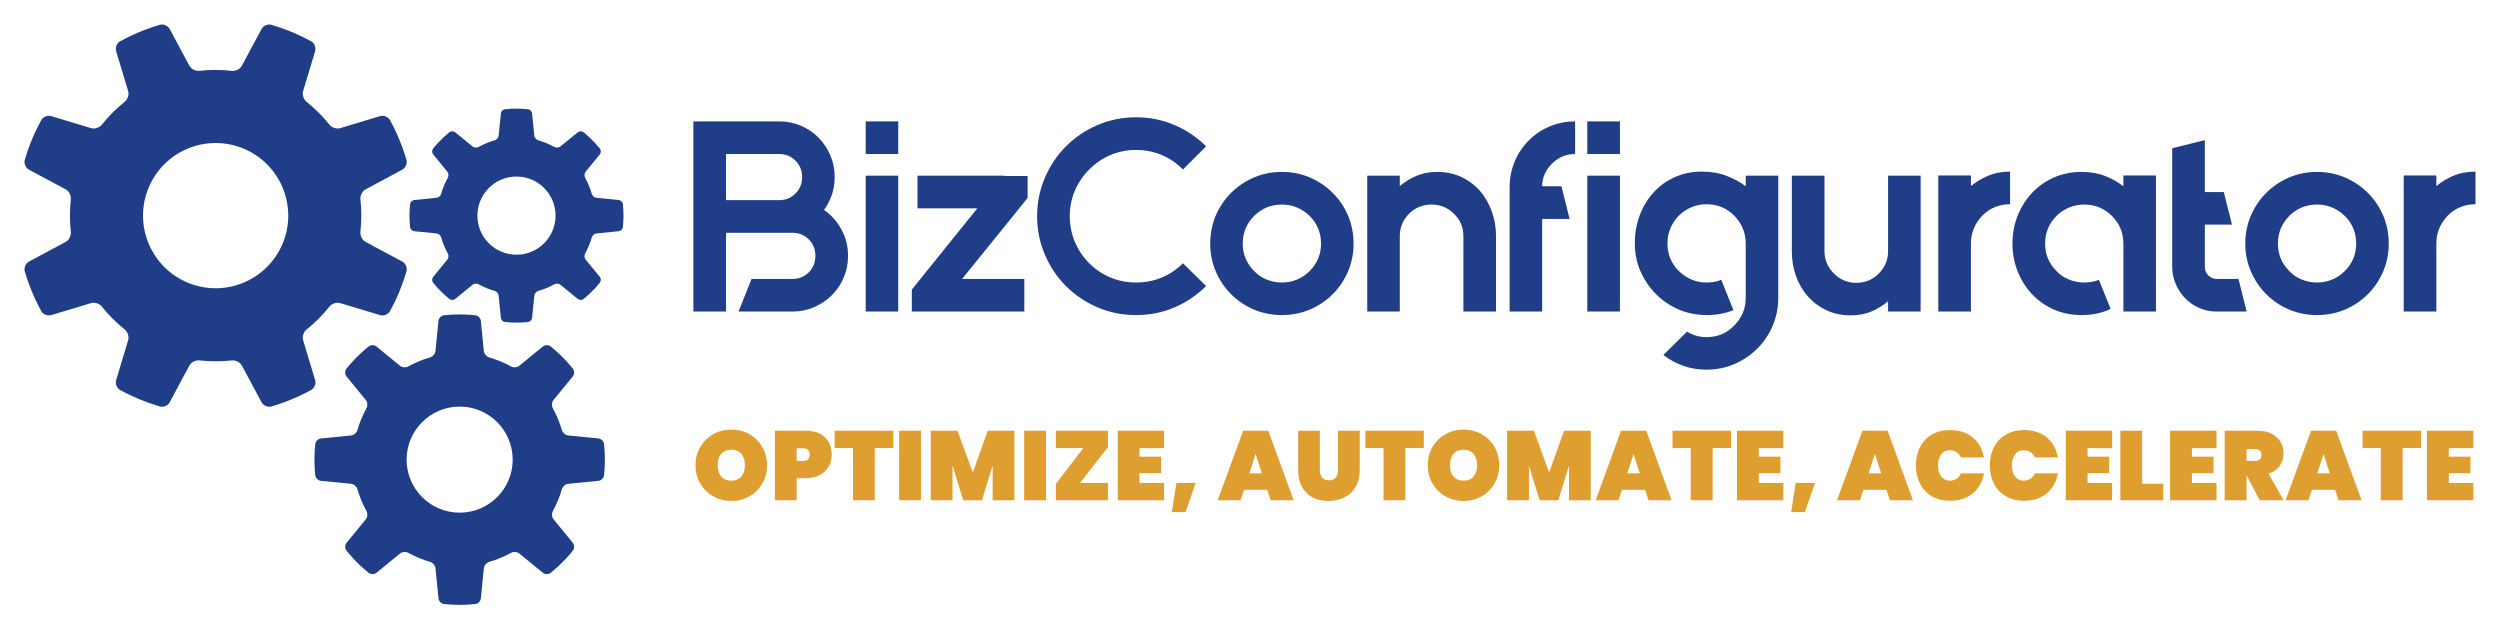
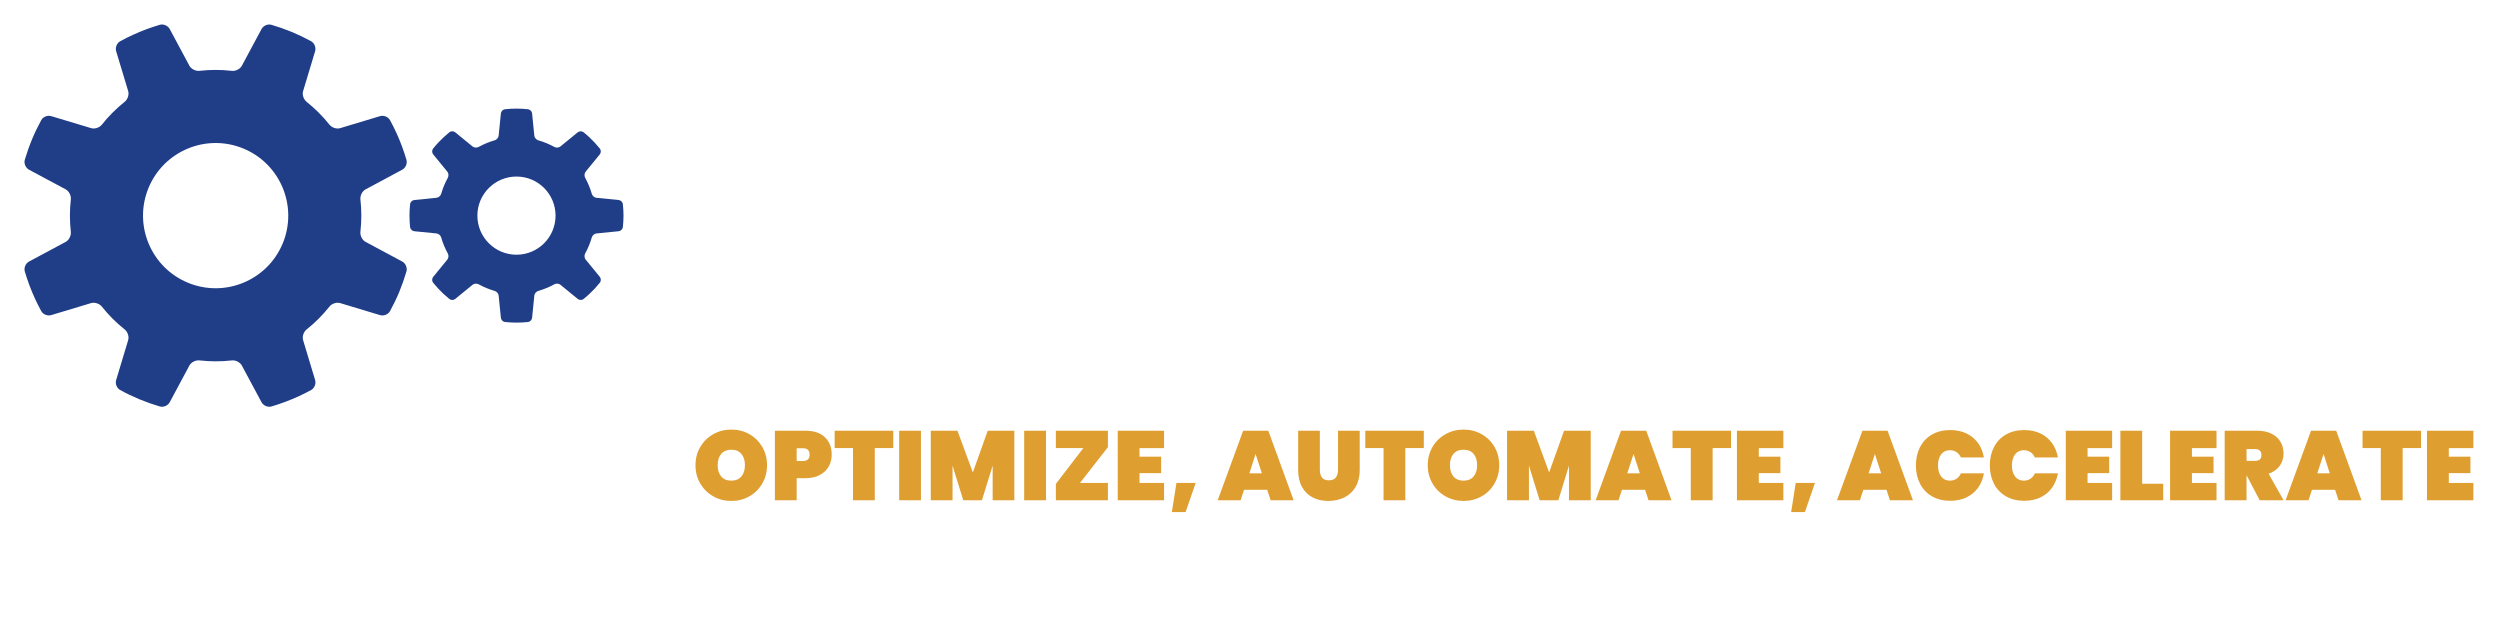
<svg xmlns="http://www.w3.org/2000/svg" version="1.0" x="0" y="0" width="2400" height="604.208" viewBox="44.79 93.478 250.42 63.044" preserveAspectRatio="xMidYMid meet" color-interpolation-filters="sRGB">
  <g>
    <defs>
      <linearGradient id="92" x1="0%" y1="0%" x2="100%" y2="0%">
        <stop offset="0%" stop-color="#fa71cd" />
        <stop offset="100%" stop-color="#9b59b6" />
      </linearGradient>
      <linearGradient id="93" x1="0%" y1="0%" x2="100%" y2="0%">
        <stop offset="0%" stop-color="#f9d423" />
        <stop offset="100%" stop-color="#f83600" />
      </linearGradient>
      <linearGradient id="94" x1="0%" y1="0%" x2="100%" y2="0%">
        <stop offset="0%" stop-color="#0064d2" />
        <stop offset="100%" stop-color="#1cb0f6" />
      </linearGradient>
      <linearGradient id="95" x1="0%" y1="0%" x2="100%" y2="0%">
        <stop offset="0%" stop-color="#f00978" />
        <stop offset="100%" stop-color="#3f51b1" />
      </linearGradient>
      <linearGradient id="96" x1="0%" y1="0%" x2="100%" y2="0%">
        <stop offset="0%" stop-color="#7873f5" />
        <stop offset="100%" stop-color="#ec77ab" />
      </linearGradient>
      <linearGradient id="97" x1="0%" y1="0%" x2="100%" y2="0%">
        <stop offset="0%" stop-color="#f9d423" />
        <stop offset="100%" stop-color="#e14fad" />
      </linearGradient>
      <linearGradient id="98" x1="0%" y1="0%" x2="100%" y2="0%">
        <stop offset="0%" stop-color="#009efd" />
        <stop offset="100%" stop-color="#2af598" />
      </linearGradient>
      <linearGradient id="99" x1="0%" y1="0%" x2="100%" y2="0%">
        <stop offset="0%" stop-color="#ffcc00" />
        <stop offset="100%" stop-color="#00b140" />
      </linearGradient>
      <linearGradient id="100" x1="0%" y1="0%" x2="100%" y2="0%">
        <stop offset="0%" stop-color="#d51007" />
        <stop offset="100%" stop-color="#ff8177" />
      </linearGradient>
      <linearGradient id="102" x1="0%" y1="0%" x2="100%" y2="0%">
        <stop offset="0%" stop-color="#a2b6df" />
        <stop offset="100%" stop-color="#0c3483" />
      </linearGradient>
      <linearGradient id="103" x1="0%" y1="0%" x2="100%" y2="0%">
        <stop offset="0%" stop-color="#7ac5d8" />
        <stop offset="100%" stop-color="#eea2a2" />
      </linearGradient>
      <linearGradient id="104" x1="0%" y1="0%" x2="100%" y2="0%">
        <stop offset="0%" stop-color="#00ecbc" />
        <stop offset="100%" stop-color="#007adf" />
      </linearGradient>
      <linearGradient id="105" x1="0%" y1="0%" x2="100%" y2="0%">
        <stop offset="0%" stop-color="#b88746" />
        <stop offset="100%" stop-color="#fdf5a6" />
      </linearGradient>
    </defs>
    <g fill="#203D88" class="icon-text-wrapper icon-svg-group iconsvg" transform="translate(47.245,95.933)">
      <g class="iconsvg-imagesvg" transform="translate(0,0)">
        <g>
-           <rect fill="#203D88" fill-opacity="0" stroke-width="2" x="0" y="0" width="60" height="58.134" class="image-rect" />
          <svg filter="url(#colors3885309044)" x="0" y="0" width="60" height="58.134" filtersec="colorsf9565457241" class="image-svg-svg primary" style="overflow: visible;">
            <svg version="1.1" x="0px" y="0px" viewBox="4.999 6.399 90.001 87.202" enable-background="new 0 0 100 100" xml:space="preserve">
              <path d="M48.666,59.819l-1.807-5.994c-0.164-0.541,0.079-1.249,0.523-1.605c1.261-1.002,2.415-2.156,3.439-3.443  c0.355-0.443,1.064-0.683,1.612-0.518l5.986,1.805c0.547,0.167,1.225-0.099,1.499-0.599c0.512-0.934,0.983-1.908,1.401-2.917  c0.415-1.009,0.769-2.03,1.07-3.052c0.159-0.552-0.136-1.217-0.637-1.483l-5.513-2.955c-0.501-0.27-0.831-0.941-0.77-1.505  c0.187-1.634,0.182-3.267,0.002-4.873c-0.063-0.563,0.27-1.236,0.771-1.506l5.509-2.955c0.502-0.269,0.797-0.931,0.638-1.483  c-0.204-0.698-0.437-1.398-0.696-2.091c-0.199-0.536-0.551-1.389-0.788-1.902c-0.308-0.677-0.637-1.337-0.99-1.978  c-0.274-0.496-0.952-0.762-1.496-0.595l-5.988,1.803c-0.545,0.165-1.256-0.072-1.609-0.519c-1.004-1.26-2.155-2.412-3.439-3.437  c-0.446-0.356-0.691-1.068-0.525-1.609l1.808-5.993c0.161-0.546-0.1-1.225-0.599-1.497c-0.934-0.513-1.907-0.98-2.917-1.401  c-1.011-0.417-2.026-0.771-3.056-1.073c-0.545-0.161-1.211,0.134-1.48,0.638l-2.957,5.515c-0.27,0.501-0.941,0.832-1.505,0.767  c-1.635-0.188-3.263-0.184-4.866-0.002c-0.563,0.066-1.239-0.267-1.509-0.766l-2.955-5.513c-0.27-0.5-0.938-0.799-1.484-0.643  c-0.701,0.211-1.396,0.44-2.094,0.701c-0.533,0.198-1.384,0.55-1.901,0.792c-0.675,0.302-1.333,0.632-1.974,0.985  c-0.501,0.274-0.762,0.95-0.599,1.498l1.808,5.99c0.164,0.542-0.081,1.251-0.524,1.608c-1.259,1.004-2.414,2.156-3.438,3.443  c-0.357,0.443-1.062,0.684-1.61,0.515l-5.989-1.802c-0.55-0.167-1.225,0.099-1.5,0.598c-0.511,0.935-0.983,1.906-1.401,2.919  c-0.417,1.009-0.769,2.03-1.075,3.048c-0.156,0.552,0.138,1.218,0.642,1.487l5.512,2.952c0.5,0.271,0.833,0.943,0.767,1.509  c-0.185,1.632-0.183,3.264-0.001,4.874c0.062,0.562-0.27,1.234-0.769,1.505l-5.509,2.954c-0.504,0.266-0.8,0.931-0.639,1.484  c0.205,0.697,0.439,1.4,0.696,2.09c0.198,0.539,0.553,1.389,0.787,1.901c0.311,0.678,0.642,1.338,0.991,1.976  c0.274,0.499,0.95,0.765,1.497,0.598l5.986-1.805c0.547-0.161,1.257,0.076,1.612,0.518c1.003,1.265,2.155,2.416,3.44,3.444  c0.444,0.355,0.69,1.063,0.523,1.604l-1.806,5.997c-0.166,0.546,0.097,1.224,0.598,1.495c0.932,0.513,1.907,0.979,2.918,1.401  c1.009,0.416,2.025,0.771,3.053,1.075c0.545,0.157,1.211-0.136,1.48-0.638l2.956-5.518c0.273-0.501,0.944-0.832,1.508-0.768  c1.632,0.185,3.262,0.183,4.865,0.004c0.568-0.067,1.241,0.265,1.508,0.767l2.959,5.513c0.265,0.502,0.936,0.798,1.48,0.641  c0.7-0.211,1.401-0.44,2.094-0.702c0.535-0.195,1.388-0.551,1.905-0.786c0.674-0.305,1.332-0.636,1.973-0.989  C48.566,61.045,48.833,60.366,48.666,59.819z M43.797,39.293c-2.309,5.565-8.688,8.205-14.253,5.902  c-5.565-2.308-8.211-8.687-5.905-14.258c2.307-5.562,8.69-8.204,14.254-5.9C43.455,27.338,46.102,33.724,43.797,39.293z" />
              <path d="M94.903,33.378c-0.034-0.308-0.318-0.578-0.622-0.607l-3.351-0.334c-0.305-0.031-0.607-0.297-0.692-0.59  c-0.244-0.851-0.583-1.662-1.003-2.423c-0.147-0.267-0.121-0.67,0.073-0.908l2.131-2.604c0.194-0.237,0.204-0.627,0.011-0.869  c-0.245-0.305-0.504-0.605-0.776-0.896c-0.21-0.225-0.561-0.577-0.783-0.783c-0.293-0.273-0.593-0.534-0.9-0.78  c-0.238-0.19-0.63-0.183-0.866,0.012l-2.607,2.13c-0.237,0.194-0.639,0.223-0.906,0.073c-0.759-0.42-1.568-0.755-2.419-1  c-0.295-0.085-0.563-0.389-0.593-0.692l-0.335-3.353c-0.032-0.305-0.302-0.588-0.605-0.621c-0.57-0.063-1.151-0.095-1.74-0.096  c-0.588,0.001-1.166,0.034-1.741,0.096c-0.304,0.033-0.574,0.317-0.604,0.622l-0.335,3.352c-0.031,0.305-0.297,0.607-0.591,0.691  c-0.852,0.243-1.66,0.581-2.42,1.001c-0.267,0.149-0.672,0.123-0.908-0.07l-2.605-2.133c-0.237-0.194-0.631-0.204-0.87-0.014  c-0.305,0.249-0.604,0.506-0.897,0.78c-0.224,0.208-0.574,0.558-0.782,0.785c-0.273,0.289-0.532,0.589-0.778,0.896  c-0.192,0.24-0.184,0.63,0.011,0.868l2.133,2.607c0.193,0.236,0.218,0.639,0.071,0.908c-0.42,0.759-0.757,1.569-1,2.42  c-0.087,0.294-0.388,0.559-0.695,0.588l-3.349,0.337c-0.309,0.03-0.589,0.302-0.623,0.606c-0.062,0.57-0.097,1.15-0.096,1.741  c0.001,0.587,0.035,1.167,0.093,1.737c0.036,0.307,0.319,0.577,0.626,0.607l3.35,0.333c0.304,0.031,0.608,0.297,0.691,0.592  c0.245,0.85,0.582,1.661,1.004,2.423c0.146,0.267,0.12,0.669-0.072,0.907l-2.131,2.604c-0.196,0.236-0.207,0.628-0.013,0.87  c0.246,0.304,0.508,0.606,0.777,0.896c0.209,0.227,0.561,0.577,0.782,0.783c0.295,0.273,0.596,0.533,0.9,0.778  c0.239,0.191,0.63,0.185,0.868-0.011l2.604-2.131c0.239-0.193,0.641-0.221,0.908-0.075c0.76,0.423,1.569,0.758,2.42,1.005  c0.295,0.085,0.563,0.386,0.591,0.689l0.337,3.354c0.031,0.306,0.301,0.589,0.605,0.62c0.569,0.063,1.15,0.095,1.74,0.096  c0.588-0.001,1.166-0.034,1.74-0.094c0.304-0.035,0.574-0.317,0.604-0.623l0.334-3.353c0.032-0.306,0.298-0.608,0.591-0.692  c0.85-0.245,1.66-0.581,2.421-1c0.269-0.15,0.671-0.124,0.907,0.071l2.607,2.132c0.235,0.195,0.63,0.204,0.868,0.014  c0.305-0.249,0.606-0.507,0.896-0.78c0.226-0.208,0.577-0.561,0.785-0.784c0.272-0.291,0.531-0.591,0.777-0.898  c0.191-0.237,0.185-0.629-0.011-0.867l-2.134-2.609c-0.193-0.235-0.218-0.637-0.07-0.905c0.421-0.758,0.757-1.571,1.001-2.421  c0.085-0.293,0.388-0.559,0.694-0.589l3.349-0.336c0.307-0.03,0.589-0.301,0.623-0.607C94.966,36.286,95,35.704,95,35.116  C94.998,34.529,94.964,33.949,94.903,33.378z M78.919,40.989c-3.243-0.001-5.873-2.628-5.874-5.875  c0.002-3.241,2.632-5.87,5.874-5.87c3.239-0.002,5.871,2.628,5.872,5.873C84.79,38.361,82.161,40.988,78.919,40.989z" />
-               <path d="M91.229,68.596l-4.547-0.454c-0.414-0.042-0.824-0.402-0.939-0.801c-0.331-1.155-0.791-2.255-1.361-3.289  c-0.2-0.362-0.164-0.91,0.099-1.232l2.893-3.534c0.263-0.321,0.277-0.851,0.015-1.18c-0.333-0.414-0.685-0.821-1.054-1.216  c-0.285-0.306-0.761-0.784-1.063-1.063c-0.397-0.371-0.804-0.726-1.223-1.059c-0.323-0.258-0.854-0.248-1.175,0.018l-3.538,2.891  c-0.321,0.264-0.868,0.302-1.23,0.099c-1.03-0.569-2.129-1.025-3.282-1.357c-0.4-0.116-0.766-0.528-0.805-0.939l-0.455-4.55  c-0.044-0.414-0.409-0.799-0.822-0.843c-0.773-0.085-1.562-0.129-2.36-0.13c-0.799,0.001-1.583,0.045-2.362,0.13  c-0.413,0.044-0.78,0.43-0.82,0.844l-0.454,4.549c-0.043,0.414-0.403,0.824-0.802,0.938c-1.156,0.33-2.254,0.788-3.285,1.358  c-0.361,0.202-0.911,0.167-1.232-0.095l-3.535-2.895c-0.322-0.263-0.856-0.277-1.182-0.019c-0.413,0.338-0.818,0.688-1.218,1.059  c-0.304,0.282-0.779,0.758-1.062,1.065c-0.37,0.392-0.723,0.799-1.057,1.216c-0.261,0.325-0.248,0.854,0.015,1.179l2.896,3.537  c0.262,0.32,0.295,0.867,0.096,1.232c-0.569,1.029-1.026,2.13-1.357,3.284c-0.117,0.399-0.525,0.759-0.942,0.798l-4.546,0.459  c-0.418,0.04-0.799,0.409-0.846,0.822c-0.083,0.774-0.131,1.561-0.129,2.362c0.001,0.797,0.048,1.584,0.126,2.357  c0.049,0.416,0.434,0.783,0.85,0.823l4.545,0.452c0.413,0.043,0.826,0.403,0.939,0.804c0.332,1.153,0.789,2.254,1.362,3.289  c0.199,0.361,0.163,0.908-0.099,1.23l-2.892,3.534c-0.267,0.32-0.28,0.853-0.017,1.181c0.333,0.412,0.688,0.821,1.054,1.216  c0.284,0.308,0.762,0.783,1.063,1.063c0.399,0.37,0.808,0.723,1.222,1.056c0.324,0.261,0.854,0.251,1.178-0.015l3.535-2.892  c0.324-0.262,0.869-0.3,1.232-0.103c1.031,0.574,2.13,1.029,3.285,1.364c0.399,0.115,0.763,0.523,0.801,0.936l0.458,4.552  c0.041,0.415,0.408,0.8,0.821,0.843c0.772,0.086,1.562,0.128,2.361,0.13c0.798-0.001,1.582-0.046,2.361-0.128  c0.412-0.047,0.78-0.43,0.821-0.845l0.452-4.55c0.044-0.415,0.405-0.825,0.803-0.939c1.153-0.332,2.254-0.789,3.285-1.357  c0.364-0.204,0.911-0.169,1.232,0.096l3.538,2.894c0.319,0.265,0.854,0.276,1.178,0.019c0.413-0.339,0.822-0.688,1.217-1.06  c0.307-0.281,0.783-0.76,1.066-1.063c0.369-0.395,0.721-0.802,1.055-1.22c0.26-0.321,0.25-0.854-0.016-1.177l-2.896-3.54  c-0.262-0.319-0.296-0.865-0.096-1.229c0.571-1.029,1.027-2.131,1.358-3.286c0.115-0.397,0.527-0.758,0.942-0.8l4.546-0.456  c0.416-0.04,0.798-0.408,0.845-0.823c0.083-0.772,0.13-1.562,0.13-2.359c-0.002-0.797-0.049-1.585-0.131-2.359  C92.027,69.002,91.643,68.635,91.229,68.596z M70.381,79.747c-4.401-0.002-7.971-3.566-7.972-7.972  c0.002-4.398,3.572-7.967,7.972-7.967c4.396-0.002,7.969,3.567,7.97,7.971C78.349,76.181,74.78,79.745,70.381,79.747z" />
            </svg>
          </svg>
          <defs>
            <filter id="colors3885309044">
              <feColorMatrix type="matrix" values="0 0 0 0 0.348  0 0 0 0 0.574  0 0 0 0 0.828  0 0 0 1 0" class="icon-feColorMatrix " />
            </filter>
            <filter id="colorsf9565457241">
              <feColorMatrix type="matrix" values="0 0 0 0 0.996  0 0 0 0 0.996  0 0 0 0 0.996  0 0 0 1 0" class="icon-fecolormatrix" />
            </filter>
            <filter id="colorsb3448015227">
              <feColorMatrix type="matrix" values="0 0 0 0 0  0 0 0 0 0  0 0 0 0 0  0 0 0 1 0" class="icon-fecolormatrix" />
            </filter>
          </defs>
        </g>
      </g>
      <g transform="translate(67,9.294)">
        <g fill-rule="" class="tp-name iconsvg-namesvg" transform="translate(0,0)">
          <g transform="scale(1)">
            <g>
-               <path d="M14.04-10.18L14.04-10.18Q15.13-9.42 15.78-8.22 16.44-7.02 16.44-5.61L16.44-5.61 16.44-5.55Q16.44-4.41 16-3.39 15.57-2.37 14.8-1.62 14.04-0.87 13.04-0.44 12.03 0 10.89 0L10.89 0 5.47 0 6.78-3.27 10.89-3.27Q11.84-3.27 12.51-3.93 13.17-4.6 13.17-5.55L13.17-5.55 13.17-5.61Q13.17-6.56 12.51-7.23 11.84-7.89 10.89-7.89L10.89-7.89 9.55-7.89 4.22-7.89 4.22-3.27 4.22 0 0.95 0 0.95-7.89 0.95-11.16 0.95-19.05 9.55-19.05Q10.7-19.05 11.72-18.62 12.74-18.18 13.49-17.42 14.23-16.66 14.67-15.65 15.1-14.64 15.1-13.5L15.1-13.5 15.1-13.44Q15.1-12.52 14.82-11.69 14.53-10.86 14.04-10.18ZM11.84-13.44L11.84-13.5Q11.84-14.45 11.17-15.12 10.5-15.78 9.55-15.78L9.55-15.78 4.22-15.78 4.22-11.16 9.55-11.16Q10.5-11.16 11.17-11.82 11.84-12.49 11.84-13.44L11.84-13.44ZM21.47 0L18.21 0 18.21-13.61 21.47-13.61 21.47 0ZM18.21-15.78L18.21-19.05 21.47-19.05 21.47-15.78 18.21-15.78ZM34.43-13.58L34.43-13.58 34.43-11.38 27.87-3.27 34.1-3.27 34.1 0 25.23 0 25.23 0 22.83 0 22.83-2.2 29.39-10.34 23.4-10.34 23.4-13.61 32.11-13.61 32.11-13.58 34.43-13.58ZM49.99-4.84L52.31-2.56Q50.95-1.2 49.15-0.42 47.35 0.35 45.29 0.35L45.29 0.35Q43.24 0.35 41.43-0.42 39.63-1.2 38.28-2.54 36.93-3.89 36.16-5.7 35.38-7.51 35.38-9.55L35.38-9.55Q35.38-11.59 36.16-13.4 36.93-15.21 38.28-16.56 39.63-17.91 41.43-18.68 43.24-19.46 45.29-19.46L45.29-19.46Q47.35-19.46 49.15-18.68 50.95-17.91 52.31-16.55L52.31-16.55 49.99-14.23Q49.04-15.19 47.84-15.69 46.65-16.19 45.29-16.19L45.29-16.19Q43.95-16.19 42.75-15.69 41.56-15.19 40.6-14.23L40.6-14.23Q39.65-13.28 39.15-12.08 38.65-10.89 38.65-9.55L38.65-9.55Q38.65-8.22 39.15-7.01 39.65-5.8 40.6-4.84L40.6-4.84Q41.56-3.89 42.75-3.4 43.95-2.91 45.29-2.91L45.29-2.91Q46.65-2.91 47.84-3.4 49.04-3.89 49.99-4.84L49.99-4.84ZM59.9-10.72L59.9-10.72Q58.27-10.72 57.12-9.58L57.12-9.58Q55.98-8.44 55.98-6.8L55.98-6.8Q55.98-5.2 57.12-4.06L57.12-4.06Q57.67-3.48 58.39-3.2 59.11-2.91 59.9-2.91L59.9-2.91Q60.69-2.91 61.4-3.2 62.1-3.48 62.68-4.06L62.68-4.06Q63.82-5.2 63.82-6.8L63.82-6.8Q63.82-8.44 62.68-9.58L62.68-9.58Q61.48-10.72 59.9-10.72ZM59.9-13.99L59.9-13.99Q61.4-13.99 62.7-13.43 64.01-12.87 64.99-11.89 65.97-10.91 66.53-9.61 67.08-8.3 67.08-6.8L67.08-6.8Q67.08-5.33 66.53-4.03 65.97-2.72 64.99-1.74 64.01-0.76 62.7-0.2 61.4 0.35 59.9 0.35L59.9 0.35Q58.4 0.35 57.1-0.2 55.79-0.76 54.81-1.74 53.83-2.72 53.27-4.03 52.72-5.33 52.72-6.8L52.72-6.8Q52.72-8.3 53.27-9.61 53.83-10.91 54.81-11.89 55.79-12.87 57.1-13.43 58.4-13.99 59.9-13.99ZM75.44-13.99L75.44-13.99Q76.77-13.99 77.86-13.49 78.95-12.98 79.73-12.1 80.5-11.21 80.92-10.04 81.35-8.87 81.35-7.54L81.35-7.54 81.35 0 78.08 0 78.08-7.54Q78.08-8.9 77.13-9.8L77.13-9.8Q76.2-10.72 74.9-10.72L74.9-10.72Q73.56-10.72 72.64-9.8L72.64-9.8Q71.71-8.87 71.71-7.54L71.71-7.54 71.71 0 68.45 0 68.45-13.61 71.71-13.61 71.71-12.57Q72.45-13.2 73.37-13.59 74.3-13.99 75.44-13.99ZM89.27-15.78L89.27-15.78Q88.58-15.78 88-15.53 87.41-15.27 86.97-14.83 86.52-14.4 86.24-13.81 85.97-13.23 85.97-12.55L85.97-12.55 87.9-12.55 88.72-9.28 85.97-9.28 85.97 0 82.71 0 82.71-9.28 82.71-12.52 82.71-12.55Q82.73-13.85 83.22-15.04 83.71-16.22 84.64-17.15L84.64-17.15Q85.56-18.07 86.76-18.56 87.96-19.05 89.27-19.05L89.27-19.05 89.27-15.78ZM93.76 0L90.49 0 90.49-13.61 93.76-13.61 93.76 0ZM90.49-15.78L90.49-19.05 93.76-19.05 93.76-15.78 90.49-15.78ZM109.62-13.61L109.62-1.36Q109.62 0.11 109.06 1.42 108.51 2.72 107.53 3.7 106.55 4.68 105.24 5.25 103.93 5.82 102.44 5.82L102.44 5.82Q101.21 5.82 100.12 5.44 99.04 5.06 98.11 4.35L98.11 4.35 100.48 2.01Q101.35 2.56 102.44 2.56L102.44 2.56Q104.1 2.56 105.21 1.39L105.21 1.39Q106.36 0.24 106.36-1.36L106.36-1.36 106.36-6.83Q106.36-8.41 105.21-9.61L105.21-9.61Q104.07-10.75 102.44-10.75L102.44-10.75Q100.86-10.75 99.66-9.61L99.66-9.61Q98.52-8.41 98.52-6.83L98.52-6.83Q98.52-5.2 99.66-4.06L99.66-4.06Q100.86-2.91 102.44-2.91L102.44-2.91Q103.25-2.91 103.91-3.18L103.91-3.18 105.13-0.14Q103.91 0.35 102.49 0.35L102.49 0.35 102.44 0.35Q100.97 0.35 99.66-0.2 98.36-0.76 97.38-1.74 96.4-2.72 95.82-4.03 95.25-5.33 95.25-6.83L95.25-6.83Q95.25-8.33 95.74-9.63 96.23-10.94 97.12-11.92 98-12.9 99.24-13.46 100.48-14.02 101.95-14.02L101.95-14.02Q103.36-14.02 104.45-13.59 105.54-13.17 106.36-12.55L106.36-12.55 106.36-13.61 109.62-13.61ZM120.62-13.61L123.88-13.61 123.88 0 120.62 0 120.62-1.03Q119.88-0.41 118.96-0.01 118.03 0.38 116.89 0.38L116.89 0.38Q115.55 0.38 114.47-0.12 113.38-0.63 112.6-1.5 111.83-2.37 111.4-3.54 110.98-4.71 110.98-6.04L110.98-6.04 110.98-13.61 114.25-13.61 114.25-6.04Q114.25-4.76 115.2-3.81L115.2-3.81Q116.13-2.88 117.43-2.88L117.43-2.88Q118.77-2.88 119.69-3.81L119.69-3.81Q120.62-4.74 120.62-6.04L120.62-6.04 120.62-13.61ZM128.92-12.57L128.92-12.57Q129.68-13.2 130.65-13.61 131.61-14.02 132.84-14.02L132.84-14.02 132.84-10.75Q131.2-10.75 130.06-9.61L130.06-9.61Q128.92-8.41 128.92-6.83L128.92-6.83 128.92 0 125.65 0 125.65-6.83 125.65-13.63 128.92-13.63 128.92-12.57ZM144.19-13.63L147.45-13.63 147.45 0 144.19 0 144.19-6.8Q144.19-8.44 143.04-9.58L143.04-9.58Q141.9-10.72 140.27-10.72L140.27-10.72Q139.48-10.72 138.76-10.42 138.03-10.12 137.49-9.58L137.49-9.58Q136.35-8.44 136.35-6.8L136.35-6.8Q136.35-5.2 137.49-4.06L137.49-4.06Q138.03-3.48 138.76-3.2 139.48-2.91 140.27-2.91L140.27-2.91Q141.08-2.91 141.74-3.18L141.74-3.18 142.91-0.27Q141.65 0.35 139.99 0.35L139.99 0.35Q138.5 0.35 137.23-0.2 135.97-0.76 135.04-1.74 134.12-2.72 133.6-4.03 133.08-5.33 133.08-6.8L133.08-6.8Q133.08-8.3 133.6-9.61 134.12-10.91 135.04-11.89 135.97-12.87 137.23-13.43 138.5-13.99 139.99-13.99L139.99-13.99Q141.33-13.99 142.36-13.58 143.4-13.17 144.19-12.55L144.19-12.55 144.19-13.63ZM155.72-3.27L156.54 0 153.55 0Q152.62 0 151.81-0.35 150.99-0.71 150.39-1.32 149.79-1.93 149.44-2.75 149.08-3.57 149.08-4.49L149.08-4.49 149.08-16.36 152.35-17.17 152.35-11.97 154.25-11.97 155.07-8.71 152.35-8.71 152.35-4.49Q152.35-3.97 152.7-3.62 153.06-3.27 153.55-3.27L153.55-3.27 155.72-3.27ZM163.59-10.72L163.59-10.72Q161.96-10.72 160.81-9.58L160.81-9.58Q159.67-8.44 159.67-6.8L159.67-6.8Q159.67-5.2 160.81-4.06L160.81-4.06Q161.36-3.48 162.08-3.2 162.8-2.91 163.59-2.91L163.59-2.91Q164.38-2.91 165.09-3.2 165.79-3.48 166.37-4.06L166.37-4.06Q167.51-5.2 167.51-6.8L167.51-6.8Q167.51-8.44 166.37-9.58L166.37-9.58Q165.17-10.72 163.59-10.72ZM163.59-13.99L163.59-13.99Q165.09-13.99 166.39-13.43 167.7-12.87 168.68-11.89 169.66-10.91 170.22-9.61 170.77-8.3 170.77-6.8L170.77-6.8Q170.77-5.33 170.22-4.03 169.66-2.72 168.68-1.74 167.7-0.76 166.39-0.2 165.09 0.35 163.59 0.35L163.59 0.35Q162.09 0.35 160.79-0.2 159.48-0.76 158.5-1.74 157.52-2.72 156.96-4.03 156.4-5.33 156.4-6.8L156.4-6.8Q156.4-8.3 156.96-9.61 157.52-10.91 158.5-11.89 159.48-12.87 160.79-13.43 162.09-13.99 163.59-13.99ZM175.54-12.57L175.54-12.57Q176.3-13.2 177.26-13.61 178.23-14.02 179.46-14.02L179.46-14.02 179.46-10.75Q177.82-10.75 176.68-9.61L176.68-9.61Q175.54-8.41 175.54-6.83L175.54-6.83 175.54 0 172.27 0 172.27-6.83 172.27-13.63 175.54-13.63 175.54-12.57Z" transform="translate(-0.95, 19.46)" />
-             </g>
+               </g>
            <g fill="#F7B634" transform="translate(181.51,0)">
              <g transform="scale(1)">
-                 <path d="" transform="translate(0, 19.46)" />
-               </g>
+                 </g>
            </g>
          </g>
        </g>
        <g fill-rule="" class="tp-slogan iconsvg-slogansvg" fill="#DF9E30" transform="translate(0.211,31.28)">
          <rect width="0" />
-           <rect x="181.088" width="0" />
          <g transform="translate(0,0)">
            <g transform="scale(0.82)">
              <path d="M4.74 0.08Q3.54 0.08 2.54-0.48Q1.54-1.04 0.95-2.04Q0.36-3.04 0.36-4.28L0.36-4.28Q0.36-5.53 0.95-6.53Q1.54-7.52 2.54-8.08Q3.54-8.64 4.74-8.64L4.74-8.64Q5.94-8.64 6.94-8.08Q7.93-7.52 8.51-6.53Q9.10-5.53 9.10-4.28L9.10-4.28Q9.10-3.04 8.51-2.04Q7.93-1.04 6.93-0.48Q5.93 0.08 4.74 0.08L4.74 0.08ZM4.74-2.40Q5.53-2.40 5.96-2.91Q6.40-3.42 6.40-4.28L6.40-4.28Q6.40-5.16 5.96-5.67Q5.53-6.18 4.74-6.18L4.74-6.18Q3.94-6.18 3.50-5.67Q3.07-5.16 3.07-4.28L3.07-4.28Q3.07-3.42 3.50-2.91Q3.94-2.40 4.74-2.40L4.74-2.40ZM17.00-5.58Q17.00-4.78 16.63-4.12Q16.26-3.47 15.53-3.08Q14.81-2.70 13.78-2.70L13.78-2.70L12.72-2.70L12.72 0L10.06 0L10.06-8.50L13.78-8.50Q15.34-8.50 16.17-7.70Q17.00-6.91 17.00-5.58L17.00-5.58ZM13.48-4.80Q14.30-4.80 14.30-5.58L14.30-5.58Q14.30-6.36 13.48-6.36L13.48-6.36L12.72-6.36L12.72-4.80L13.48-4.80ZM17.36-8.50L24.52-8.50L24.52-6.38L22.26-6.38L22.26 0L19.60 0L19.60-6.38L17.36-6.38L17.36-8.50ZM25.24-8.50L27.90-8.50L27.90 0L25.24 0L25.24-8.50ZM36.06-8.50L39.31-8.50L39.31 0L36.66 0L36.66-4.24L35.35 0L33.07 0L31.76-4.24L31.76 0L29.10 0L29.10-8.50L32.36-8.50L34.24-3.40L36.06-8.50ZM40.51-8.50L43.18-8.50L43.18 0L40.51 0L40.51-8.50ZM50.74-6.49L47.33-2.12L50.74-2.12L50.74 0L44.38 0L44.38-2.00L47.74-6.38L44.38-6.38L44.38-8.50L50.74-8.50L50.74-6.49ZM57.60-6.37L54.60-6.37L54.60-5.33L57.24-5.33L57.24-3.32L54.60-3.32L54.60-2.12L57.60-2.12L57.60 0L51.94 0L51.94-8.50L57.60-8.50L57.60-6.37ZM59.11-2.12L61.46-2.12L60.23 1.44L58.55 1.44L59.11-2.12ZM70.62 0L70.20-1.28L67.37-1.28L66.95 0L64.15 0L67.26-8.50L70.33-8.50L73.43 0L70.62 0ZM68.02-3.29L69.55-3.29L68.78-5.65L68.02-3.29ZM73.98-8.50L76.63-8.50L76.63-3.71Q76.63-3.12 76.89-2.78Q77.15-2.44 77.72-2.44L77.72-2.44Q78.30-2.44 78.58-2.78Q78.85-3.12 78.85-3.71L78.85-3.71L78.85-8.50L81.50-8.50L81.50-3.71Q81.50-2.50 81-1.64Q80.50-0.78 79.62-0.35Q78.74 0.08 77.66 0.08L77.66 0.08Q76.58 0.08 75.75-0.35Q74.92-0.78 74.45-1.63Q73.98-2.48 73.98-3.71L73.98-3.71L73.98-8.50ZM82.18-8.50L89.33-8.50L89.33-6.38L87.07-6.38L87.07 0L84.41 0L84.41-6.38L82.18-6.38L82.18-8.50ZM94.19 0.08Q92.99 0.08 91.99-0.48Q90.98-1.04 90.40-2.04Q89.81-3.04 89.81-4.28L89.81-4.28Q89.81-5.53 90.40-6.53Q90.98-7.52 91.99-8.08Q92.99-8.64 94.19-8.64L94.19-8.64Q95.39-8.64 96.38-8.08Q97.38-7.52 97.96-6.53Q98.54-5.53 98.54-4.28L98.54-4.28Q98.54-3.04 97.96-2.04Q97.38-1.04 96.38-0.48Q95.38 0.08 94.19 0.08L94.19 0.08ZM94.19-2.40Q94.98-2.40 95.41-2.91Q95.84-3.42 95.84-4.28L95.84-4.28Q95.84-5.16 95.41-5.67Q94.98-6.18 94.19-6.18L94.19-6.18Q93.38-6.18 92.95-5.67Q92.52-5.16 92.52-4.28L92.52-4.28Q92.52-3.42 92.95-2.91Q93.38-2.40 94.19-2.40L94.19-2.40ZM106.46-8.50L109.72-8.50L109.72 0L107.06 0L107.06-4.24L105.76 0L103.48 0L102.17-4.24L102.17 0L99.50 0L99.50-8.50L102.77-8.50L104.64-3.40L106.46-8.50ZM116.78 0L116.36-1.28L113.53-1.28L113.11 0L110.32 0L113.42-8.50L116.50-8.50L119.59 0L116.78 0ZM114.18-3.29L115.72-3.29L114.95-5.65L114.18-3.29ZM119.71-8.50L126.86-8.50L126.86-6.38L124.61-6.38L124.61 0L121.94 0L121.94-6.38L119.71-6.38L119.71-8.50ZM133.25-6.37L130.25-6.37L130.25-5.33L132.89-5.33L132.89-3.32L130.25-3.32L130.25-2.12L133.25-2.12L133.25 0L127.58 0L127.58-8.50L133.25-8.50L133.25-6.37ZM134.76-2.12L137.11-2.12L135.88 1.44L134.20 1.44L134.76-2.12ZM146.27 0L145.85-1.28L143.02-1.28L142.60 0L139.80 0L142.91-8.50L145.98-8.50L149.08 0L146.27 0ZM143.66-3.29L145.20-3.29L144.43-5.65L143.66-3.29ZM149.44-4.26Q149.44-5.52 149.95-6.50Q150.46-7.49 151.40-8.03Q152.35-8.58 153.64-8.58L153.64-8.58Q154.74-8.58 155.61-8.17Q156.48-7.75 157.03-7.00Q157.57-6.24 157.75-5.23L157.75-5.23L154.94-5.23Q154.75-5.65 154.40-5.89Q154.04-6.12 153.59-6.12L153.59-6.12Q152.92-6.12 152.53-5.62Q152.14-5.11 152.14-4.26L152.14-4.26Q152.14-3.41 152.53-2.90Q152.92-2.40 153.59-2.40L153.59-2.40Q154.04-2.40 154.40-2.63Q154.75-2.87 154.94-3.29L154.94-3.29L157.75-3.29Q157.57-2.28 157.03-1.52Q156.48-0.77 155.61-0.35Q154.74 0.06 153.64 0.06L153.64 0.06Q152.35 0.06 151.40-0.49Q150.46-1.03 149.95-2.02Q149.44-3 149.44-4.26L149.44-4.26ZM158.47-4.26Q158.47-5.52 158.98-6.50Q159.49-7.49 160.44-8.03Q161.39-8.58 162.67-8.58L162.67-8.58Q163.78-8.58 164.65-8.17Q165.52-7.75 166.06-7.00Q166.61-6.24 166.79-5.23L166.79-5.23L163.98-5.23Q163.79-5.65 163.43-5.89Q163.08-6.12 162.62-6.12L162.62-6.12Q161.95-6.12 161.56-5.62Q161.17-5.11 161.17-4.26L161.17-4.26Q161.17-3.41 161.56-2.90Q161.95-2.40 162.62-2.40L162.62-2.40Q163.08-2.40 163.43-2.63Q163.79-2.87 163.98-3.29L163.98-3.29L166.79-3.29Q166.61-2.28 166.06-1.52Q165.52-0.77 164.65-0.35Q163.78 0.06 162.67 0.06L162.67 0.06Q161.39 0.06 160.44-0.49Q159.49-1.03 158.98-2.02Q158.47-3 158.47-4.26L158.47-4.26ZM173.41-6.37L170.41-6.37L170.41-5.33L173.05-5.33L173.05-3.32L170.41-3.32L170.41-2.12L173.41-2.12L173.41 0L167.75 0L167.75-8.50L173.41-8.50L173.41-6.37ZM177.08-8.50L177.08-2.02L179.65-2.02L179.65 0L174.42 0L174.42-8.50L177.08-8.50ZM186.16-6.37L183.16-6.37L183.16-5.33L185.80-5.33L185.80-3.32L183.16-3.32L183.16-2.12L186.16-2.12L186.16 0L180.49 0L180.49-8.50L186.16-8.50L186.16-6.37ZM194.36 0L191.44 0L189.84-3.05L189.83-3.05L189.83 0L187.16 0L187.16-8.50L191.12-8.50Q192.16-8.50 192.89-8.13Q193.62-7.76 193.99-7.13Q194.35-6.50 194.35-5.71L194.35-5.71Q194.35-4.86 193.88-4.20Q193.40-3.54 192.52-3.25L192.52-3.25L194.36 0ZM189.83-6.26L189.83-4.82L190.88-4.82Q191.27-4.82 191.46-5.00Q191.65-5.17 191.65-5.54L191.65-5.54Q191.65-5.88 191.45-6.07Q191.26-6.26 190.88-6.26L190.88-6.26L189.83-6.26ZM201.07 0L200.65-1.28L197.82-1.28L197.40 0L194.60 0L197.71-8.50L200.78-8.50L203.88 0L201.07 0ZM198.47-3.29L200.00-3.29L199.24-5.65L198.47-3.29ZM204.00-8.50L211.15-8.50L211.15-6.38L208.90-6.38L208.90 0L206.23 0L206.23-6.38L204.00-6.38L204.00-8.50ZM217.54-6.37L214.54-6.37L214.54-5.33L217.18-5.33L217.18-3.32L214.54-3.32L214.54-2.12L217.54-2.12L217.54 0L211.87 0L211.87-8.50L217.54-8.50L217.54-6.37Z" transform="translate(-0.36, 8.64)" />
            </g>
          </g>
        </g>
      </g>
    </g>
    <defs v-gra="od" />
  </g>
</svg>